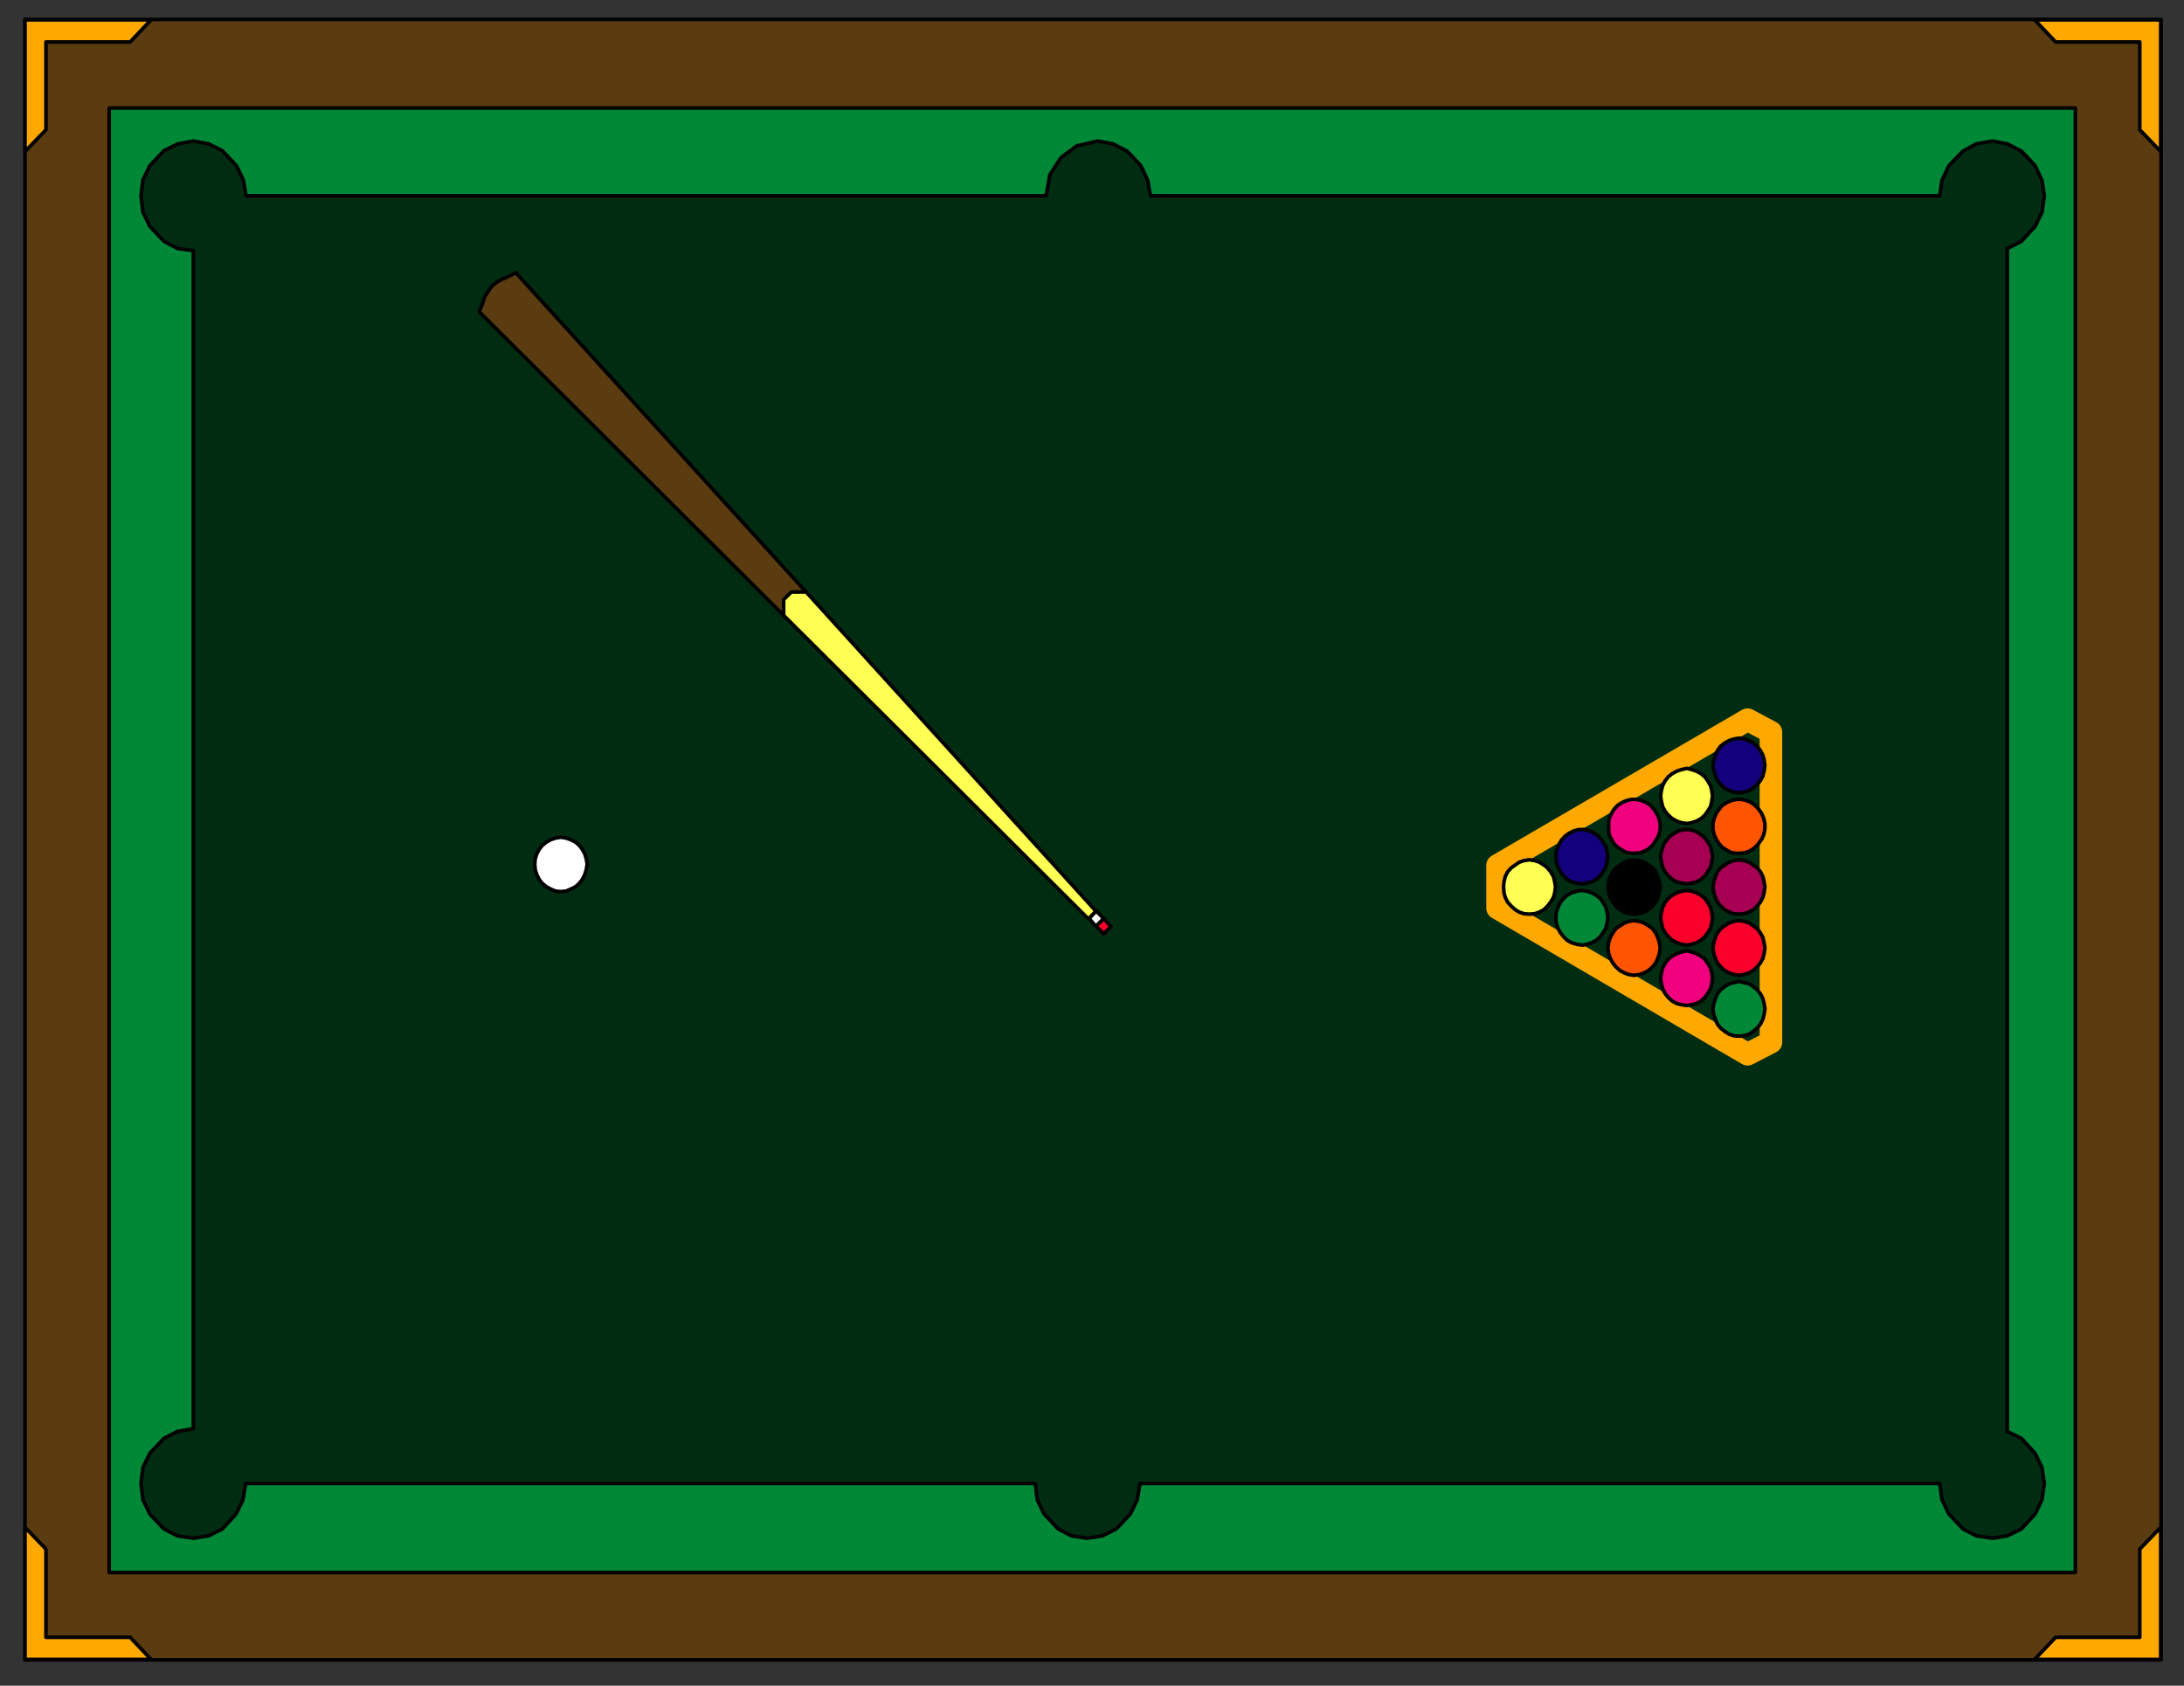
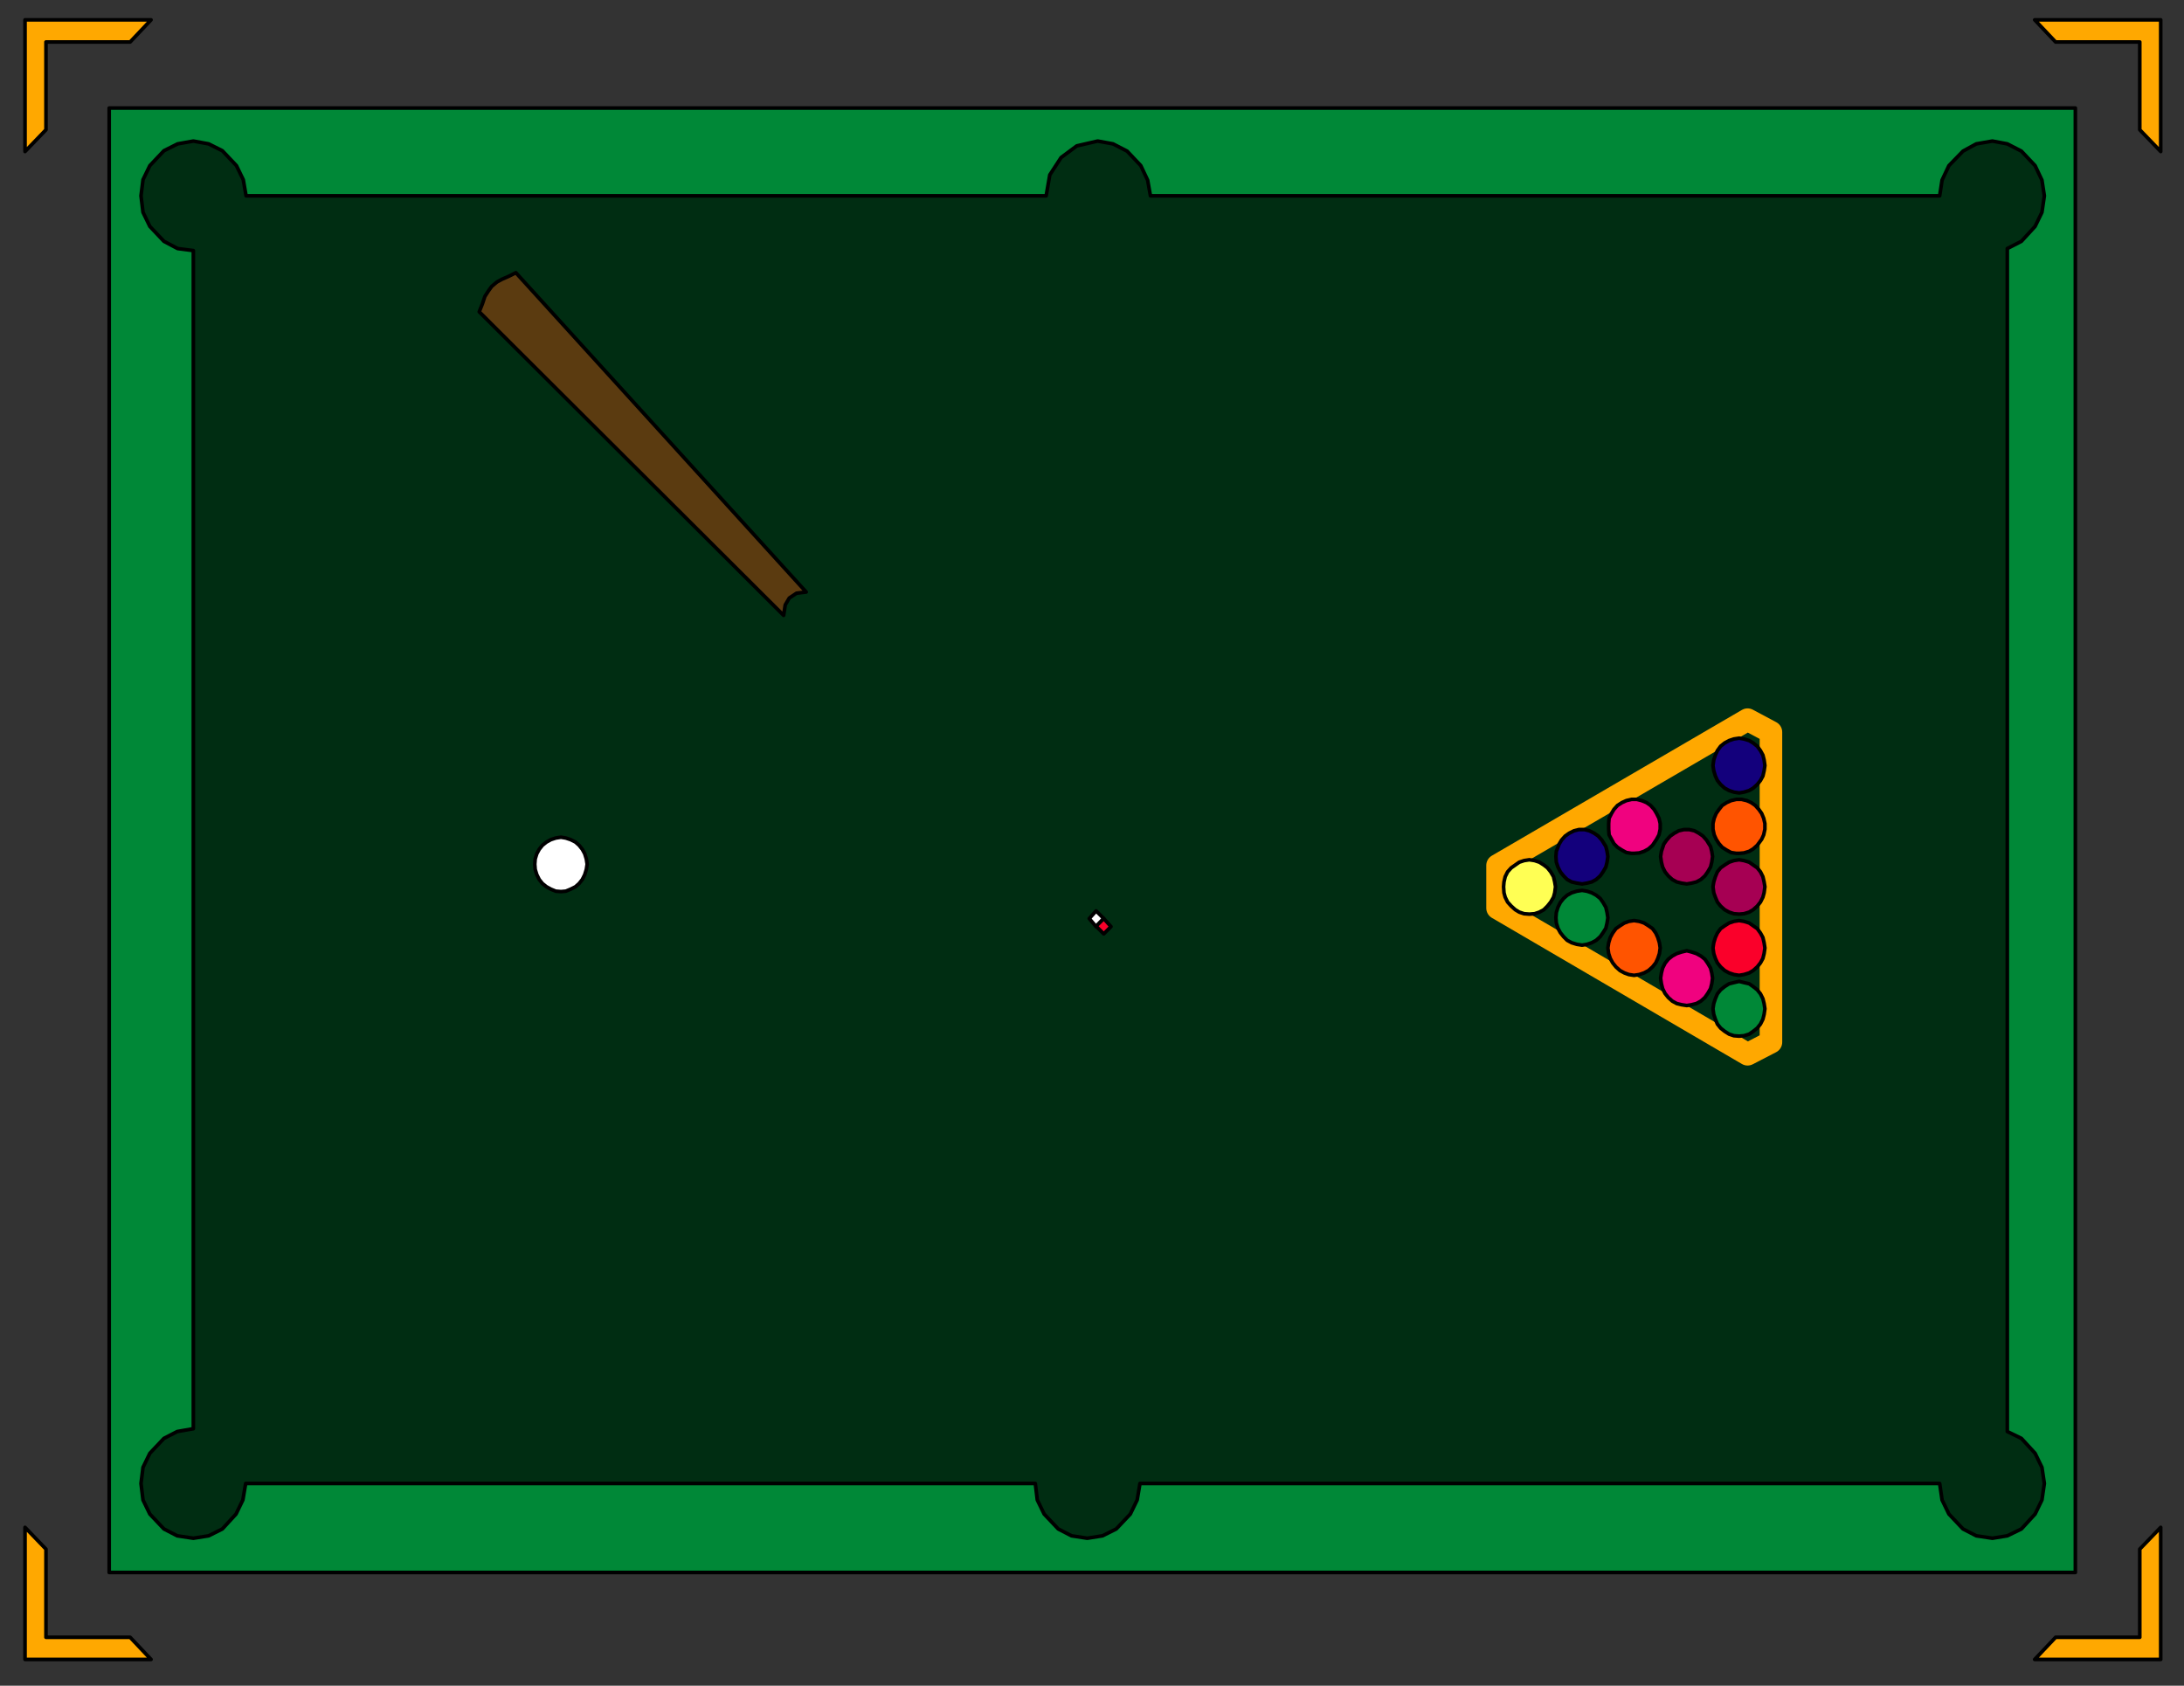
<svg xmlns="http://www.w3.org/2000/svg" version="1.1" id="_x3C_Layer_x3E_" x="0px" y="0px" width="1017px" height="785px" viewBox="0 0 1017 785" enable-background="new 0 0 1017 785" xml:space="preserve">
  <rect x="0" y="0" width="1017" height="785" fill="#333333" stroke="none" />
  <g>
-     <rect x="11.656" y="9.063" fill="#5B3B10" stroke="#000000" stroke-width="1.689" stroke-linejoin="round" width="994.688" height="763.875" />
    <rect x="50.844" y="50.313" fill="#008837" stroke="#000000" stroke-width="1.689" stroke-linejoin="round" width="915.563" height="681.938" />
    <polygon fill="#002D12" stroke="#000000" stroke-width="1.689" stroke-linejoin="round" points="90.031,665.313 82.531,666.625    76.344,669.813 69.781,676.75 66.594,683.313 65.656,690.813 66.594,698.5 69.781,705.063 76.344,712 82.531,715.188    90.031,716.313 97.156,715.188 103.531,712 109.906,705.063 113.094,698.5 114.406,690.813 482.094,690.813 483.031,698.5    486.219,705.063 492.781,712 498.969,715.188 506.281,716.313 513.406,715.188 519.781,712 526.344,705.063 529.531,698.5    530.844,690.813 903.219,690.813 904.344,698.5 907.531,705.063 914.094,712 920.281,715.188 927.781,716.313 934.719,715.188    941.281,712 947.656,705.063 950.844,698.5 951.969,690.813 950.844,683.313 947.656,676.75 941.281,669.813 934.719,666.625    934.719,665.313 934.719,115.748 941.281,112.373 947.656,105.438 950.844,98.873 951.969,91.188 950.844,83.873 947.656,77.123    941.281,70.373 934.719,66.998 927.781,65.688 920.281,66.998 914.094,70.373 907.531,77.123 904.344,83.873 903.219,91.188    535.719,91.188 534.406,83.873 531.219,77.123 524.844,70.373 518.281,66.998 511.156,65.688 501.406,67.938 494.094,73.373    488.844,81.438 487.156,91.188 114.594,91.188 113.281,83.688 110.094,77.123 103.531,70.188 97.156,66.998 90.031,65.688    82.719,66.998 76.344,70.188 69.781,77.123 66.594,83.688 65.656,91.188 66.594,98.873 69.781,105.438 76.344,112.373    82.719,115.748 90.031,116.688  " />
    <polygon fill="#002D12" stroke="#FFA800" stroke-width="10.5" stroke-linejoin="round" points="824.656,340.938 824.656,485.313    813.781,490.938 697.344,422.875 697.344,403 813.781,335.123  " />
    <polygon fill="#FFFF54" stroke="#000000" stroke-width="1.689" stroke-linejoin="round" points="712.156,425.688 714.594,425.5    716.844,424.75 718.906,423.625 720.594,421.938 722.094,420.063 723.406,417.813 723.969,415.75 724.344,412.938 723.969,410.688    723.406,408.25 722.094,406 720.594,404.125 718.906,402.813 716.844,401.5 714.594,400.75 712.156,400.375 709.719,400.75    707.469,401.5 705.594,402.813 703.719,404.125 702.031,406 700.906,408.25 700.344,410.688 700.156,412.938 700.344,415.75    700.906,417.813 702.031,420.063 703.719,421.938 705.594,423.625 707.469,424.75 709.719,425.5  " />
    <polygon fill="#008837" stroke="#000000" stroke-width="1.689" stroke-linejoin="round" points="736.719,440.125 738.969,439.75    741.219,439 743.281,437.875 745.156,436.188 746.469,434.313 747.781,432.25 748.344,429.813 748.719,427.375 748.344,424.938    747.781,422.5 746.469,420.25 745.156,418.375 743.281,416.875 741.219,415.75 738.969,415 736.719,414.625 734.281,415    731.844,415.75 729.781,416.875 728.094,418.375 726.594,420.25 725.469,422.5 724.719,424.938 724.531,427.375 724.719,429.813    725.469,432.25 726.594,434.313 728.094,436.188 729.781,437.875 731.844,439 734.281,439.75  " />
    <polygon fill="#13007C" stroke="#000000" stroke-width="1.689" stroke-linejoin="round" points="736.719,411.625 738.969,411.25    741.219,410.688 743.281,409.563 745.156,407.875 746.469,406 747.781,403.75 748.344,401.5 748.719,398.875 748.344,396.438    747.781,394.188 745.906,391.188 744.219,389.313 742.344,387.998 740.094,386.873 737.844,386.313 735.219,386.313    732.969,386.873 730.719,387.998 728.844,389.313 727.156,391.188 726.031,393.063 724.719,396.438 724.531,398.875 724.719,401.5    725.469,403.75 726.594,406 728.094,407.875 729.781,409.563 731.844,410.688 734.281,411.25  " />
    <polygon fill="#FF5400" stroke="#000000" stroke-width="1.689" stroke-linejoin="round" points="760.906,454.188 763.344,453.813    765.594,453.063 767.656,451.938 769.531,450.25 771.031,448.375 771.969,446.313 772.719,444.063 773.094,441.438 772.719,439    771.969,436.563 771.031,434.5 769.531,432.438 767.656,431.125 765.594,429.813 763.344,429.063 760.906,428.688 758.469,429.063    756.406,429.813 754.344,431.125 752.469,432.438 750.969,434.5 749.844,436.563 749.094,439 748.719,441.438 749.094,444.063    749.844,446.313 750.969,448.375 752.469,450.25 754.344,451.938 756.406,453.063 758.469,453.813  " />
-     <polygon stroke="#000000" stroke-width="1.689" stroke-linejoin="round" points="760.906,425.688 763.344,425.5 765.594,424.75    767.656,423.625 769.531,421.938 771.031,420.063 771.969,417.813 772.719,415.75 773.094,412.938 772.719,410.688 771.969,408.25    771.031,406 769.531,404.125 767.656,402.813 765.594,401.5 763.344,400.75 760.906,400.375 758.469,400.75 756.406,401.5    754.344,402.813 752.469,404.125 750.969,406 749.844,408.25 749.094,410.688 748.719,412.938 749.094,415.75 749.844,417.813    750.969,420.063 752.469,421.938 754.344,423.625 756.406,424.75 758.469,425.5  " />
    <polygon fill="#F0027F" stroke="#000000" stroke-width="1.689" stroke-linejoin="round" points="760.906,397.375 763.344,397.188    765.594,396.438 767.656,395.313 769.531,393.623 771.406,390.813 772.531,388.748 773.094,386.123 773.094,383.498    772.531,381.063 771.406,378.813 770.281,376.938 768.594,375.063 766.719,373.748 764.469,372.813 762.219,372.248    759.781,372.248 757.344,372.813 755.281,373.748 753.219,375.063 751.531,376.938 750.406,378.813 749.281,381.063    749.094,383.498 749.094,386.123 749.281,388.748 750.406,390.813 751.531,392.873 753.219,394.563 755.281,395.875 757.344,397    759.781,397.375  " />
    <polygon fill="#F0027F" stroke="#000000" stroke-width="1.689" stroke-linejoin="round" points="785.469,468.25 787.719,467.875    789.969,467.313 792.031,466.188 793.906,464.5 795.219,462.625 796.531,460.375 797.094,458.125 797.469,455.5 797.094,453.063    796.531,450.813 795.219,448.563 793.906,446.688 792.031,445.188 789.969,444.063 787.719,443.313 785.469,442.75    783.031,443.313 780.781,444.063 778.719,445.188 776.844,446.688 775.344,448.563 774.219,450.813 773.656,453.063 773.281,455.5    773.656,458.125 774.219,460.375 775.344,462.625 776.844,464.5 778.719,466.188 780.781,467.313 783.031,467.875  " />
    <polygon fill="#008837" stroke="#000000" stroke-width="1.689" stroke-linejoin="round" points="809.844,482.5 812.094,482.313    814.531,481.563 816.406,480.25 818.281,478.75 819.781,476.875 820.906,474.625 821.469,472.375 821.844,469.75 821.469,467.313    820.906,465.063 819.781,462.813 818.281,460.938 816.406,459.438 814.531,458.125 812.094,457.563 809.844,457 807.406,457.563    805.156,458.125 803.094,459.438 801.219,460.938 799.719,462.813 798.781,465.063 798.031,467.313 797.656,469.75    798.031,472.375 798.781,474.625 799.719,476.875 801.219,478.75 803.094,480.25 805.156,481.563 807.406,482.313  " />
-     <polygon fill="#FA002A" stroke="#000000" stroke-width="1.689" stroke-linejoin="round" points="785.469,440.125 787.719,439.75    789.969,439 792.031,437.875 793.906,436.188 795.219,434.313 796.531,432.25 797.094,429.813 797.469,427.375 797.094,424.938    796.531,422.5 795.219,420.25 793.906,418.375 792.031,416.875 789.969,415.75 787.719,415 785.469,414.625 783.031,415    780.781,415.75 778.719,416.875 776.844,418.375 775.344,420.25 774.219,422.5 773.656,424.938 773.281,427.375 773.656,429.813    774.219,432.25 775.344,434.313 776.844,436.188 778.719,437.875 780.781,439 783.031,439.75  " />
    <polygon fill="#FA002A" stroke="#000000" stroke-width="1.689" stroke-linejoin="round" points="809.844,454.188 812.094,453.813    814.531,453.063 816.406,451.938 818.281,450.25 819.781,448.375 820.906,446.313 821.469,444.063 821.844,441.438 821.469,439    820.906,436.563 819.781,434.5 818.281,432.438 816.406,431.125 814.531,429.813 812.094,429.063 809.844,428.688 807.406,429.063    805.156,429.813 803.094,431.125 801.219,432.438 799.719,434.5 798.781,436.563 798.031,439 797.656,441.438 798.031,444.063    798.781,446.313 799.719,448.375 801.219,450.25 803.094,451.938 805.156,453.063 807.406,453.813  " />
    <polygon fill="#A60053" stroke="#000000" stroke-width="1.689" stroke-linejoin="round" points="785.469,411.625 787.719,411.25    789.969,410.688 792.031,409.563 793.906,407.875 795.219,406 796.531,403.75 797.094,401.5 797.469,398.875 797.094,396.438    796.531,394.188 794.656,391.188 792.969,389.313 791.094,387.998 789.031,386.873 786.594,386.313 784.156,386.313    781.719,386.873 779.656,387.998 777.781,389.313 776.094,391.188 774.781,393.063 773.656,396.438 773.281,398.875 773.656,401.5    774.219,403.75 775.344,406 776.844,407.875 778.719,409.563 780.781,410.688 783.031,411.25  " />
    <polygon fill="#A60053" stroke="#000000" stroke-width="1.689" stroke-linejoin="round" points="809.844,425.688 812.094,425.5    814.531,424.75 816.406,423.625 818.281,421.938 819.781,420.063 820.906,417.813 821.469,415.75 821.844,412.938 821.469,410.688    820.906,408.25 819.781,406 818.281,404.125 816.406,402.813 814.531,401.5 812.094,400.75 809.844,400.375 807.406,400.75    805.156,401.5 803.094,402.813 801.219,404.125 799.719,406 798.781,408.25 798.031,410.688 797.656,412.938 798.031,415.75    798.781,417.813 799.719,420.063 801.219,421.938 803.094,423.625 805.156,424.75 807.406,425.5  " />
-     <polygon fill="#FFFF54" stroke="#000000" stroke-width="1.689" stroke-linejoin="round" points="785.469,383.498 787.719,383.123    789.969,382.373 792.031,381.248 793.906,379.563 795.219,377.688 796.531,375.623 797.094,373.188 797.469,370.563    797.094,368.123 796.531,365.873 795.219,363.623 793.906,361.748 792.031,360.248 789.969,359.123 787.719,358.373    785.469,357.813 783.031,358.373 780.781,359.123 778.719,360.248 776.844,361.748 775.344,363.623 774.219,365.873    773.656,368.123 773.281,370.563 773.656,373.188 774.219,375.623 775.344,377.688 776.844,379.563 778.719,381.248    780.781,382.373 783.031,383.123  " />
    <polygon fill="#FF5400" stroke="#000000" stroke-width="1.689" stroke-linejoin="round" points="809.844,397.375 812.094,397.188    814.531,396.438 816.406,395.313 818.281,393.623 820.344,390.813 821.281,388.748 821.844,386.123 821.844,383.498    821.281,381.063 820.344,378.813 819.031,376.938 817.344,375.063 815.469,373.748 813.406,372.813 810.969,372.248    808.531,372.248 806.094,372.813 804.031,373.748 801.969,375.063 800.469,376.938 799.156,378.813 798.219,381.063    797.656,383.498 797.656,386.123 798.219,388.748 799.156,390.813 800.469,392.873 801.969,394.563 804.031,395.875 806.094,397    808.531,397.375  " />
    <polygon fill="#13007C" stroke="#000000" stroke-width="1.689" stroke-linejoin="round" points="809.844,369.248 812.094,368.873    814.531,368.123 816.406,366.998 818.281,365.313 819.781,363.438 820.906,361.373 821.469,358.938 821.844,356.498    821.469,353.873 820.906,351.623 819.781,349.563 818.281,347.498 816.406,345.998 814.531,344.873 812.094,344.123    809.844,343.748 807.406,344.123 805.156,344.873 803.094,345.998 801.219,347.498 799.719,349.563 798.781,351.623    798.031,353.873 797.656,356.498 798.031,358.938 798.781,361.373 799.719,363.438 801.219,365.313 803.094,366.998    805.156,368.123 807.406,368.873  " />
    <polygon fill="#FFFFFF" stroke="#000000" stroke-width="1.689" stroke-linejoin="round" points="261.219,415.188 263.469,415    265.719,414.063 267.969,412.938 269.656,411.438 271.156,409.563 272.281,407.313 273.031,404.875 273.406,402.438 273.031,400    272.281,397.563 271.156,395.5 269.656,393.623 267.969,392.123 265.719,390.998 263.469,390.248 261.219,389.873 258.781,390.248    256.531,390.998 254.469,392.123 252.594,393.623 251.094,395.5 249.969,397.563 249.219,400 249.031,402.438 249.219,404.875    249.969,407.313 251.094,409.563 252.594,411.438 254.469,412.938 256.531,414.063 258.781,415  " />
    <polygon fill="#FFA800" stroke="#000000" stroke-width="1.689" stroke-linejoin="round" points="11.656,9.248 11.656,70.563    21.406,60.438 21.406,19.563 60.594,19.563 70.344,9.248  " />
    <polygon fill="#FFA800" stroke="#000000" stroke-width="1.689" stroke-linejoin="round" points="11.656,772.75 11.656,711.25    21.406,721.375 21.406,762.438 60.594,762.438 70.344,772.75  " />
    <polygon fill="#FFA800" stroke="#000000" stroke-width="1.689" stroke-linejoin="round" points="1006.156,9.248 1006.156,70.563    996.406,60.438 996.406,19.563 957.219,19.563 947.469,9.248  " />
    <polygon fill="#FFA800" stroke="#000000" stroke-width="1.689" stroke-linejoin="round" points="1006.156,772.75 1006.156,711.25    996.406,721.375 996.406,762.438 957.219,762.438 947.469,772.75  " />
    <polygon fill="#5B3B10" stroke="#000000" stroke-width="1.689" stroke-linejoin="round" points="240.219,126.998 375.406,275.688    370.906,276.248 367.531,278.498 365.656,281.688 364.906,286.563 223.156,145.188 224.656,141.438 225.781,138.063    227.469,135.438 228.969,133.373 231.406,131.313 233.844,129.998 236.844,128.688  " />
-     <polygon fill="#FFFF54" stroke="#000000" stroke-width="1.689" stroke-linejoin="round" points="364.906,286.563 506.844,427.938    510.406,424.375 375.406,275.688 368.469,275.688 364.906,279.248  " />
    <polygon fill="#FFFFFF" stroke="#000000" stroke-width="1.689" stroke-linejoin="round" points="510.406,424.188 513.969,427.75    510.406,431.5 507.219,427.75  " />
    <polygon fill="#FA002A" stroke="#000000" stroke-width="1.689" stroke-linejoin="round" points="513.969,427.75 517.344,431.5    513.969,434.875 510.406,431.313  " />
  </g>
</svg>